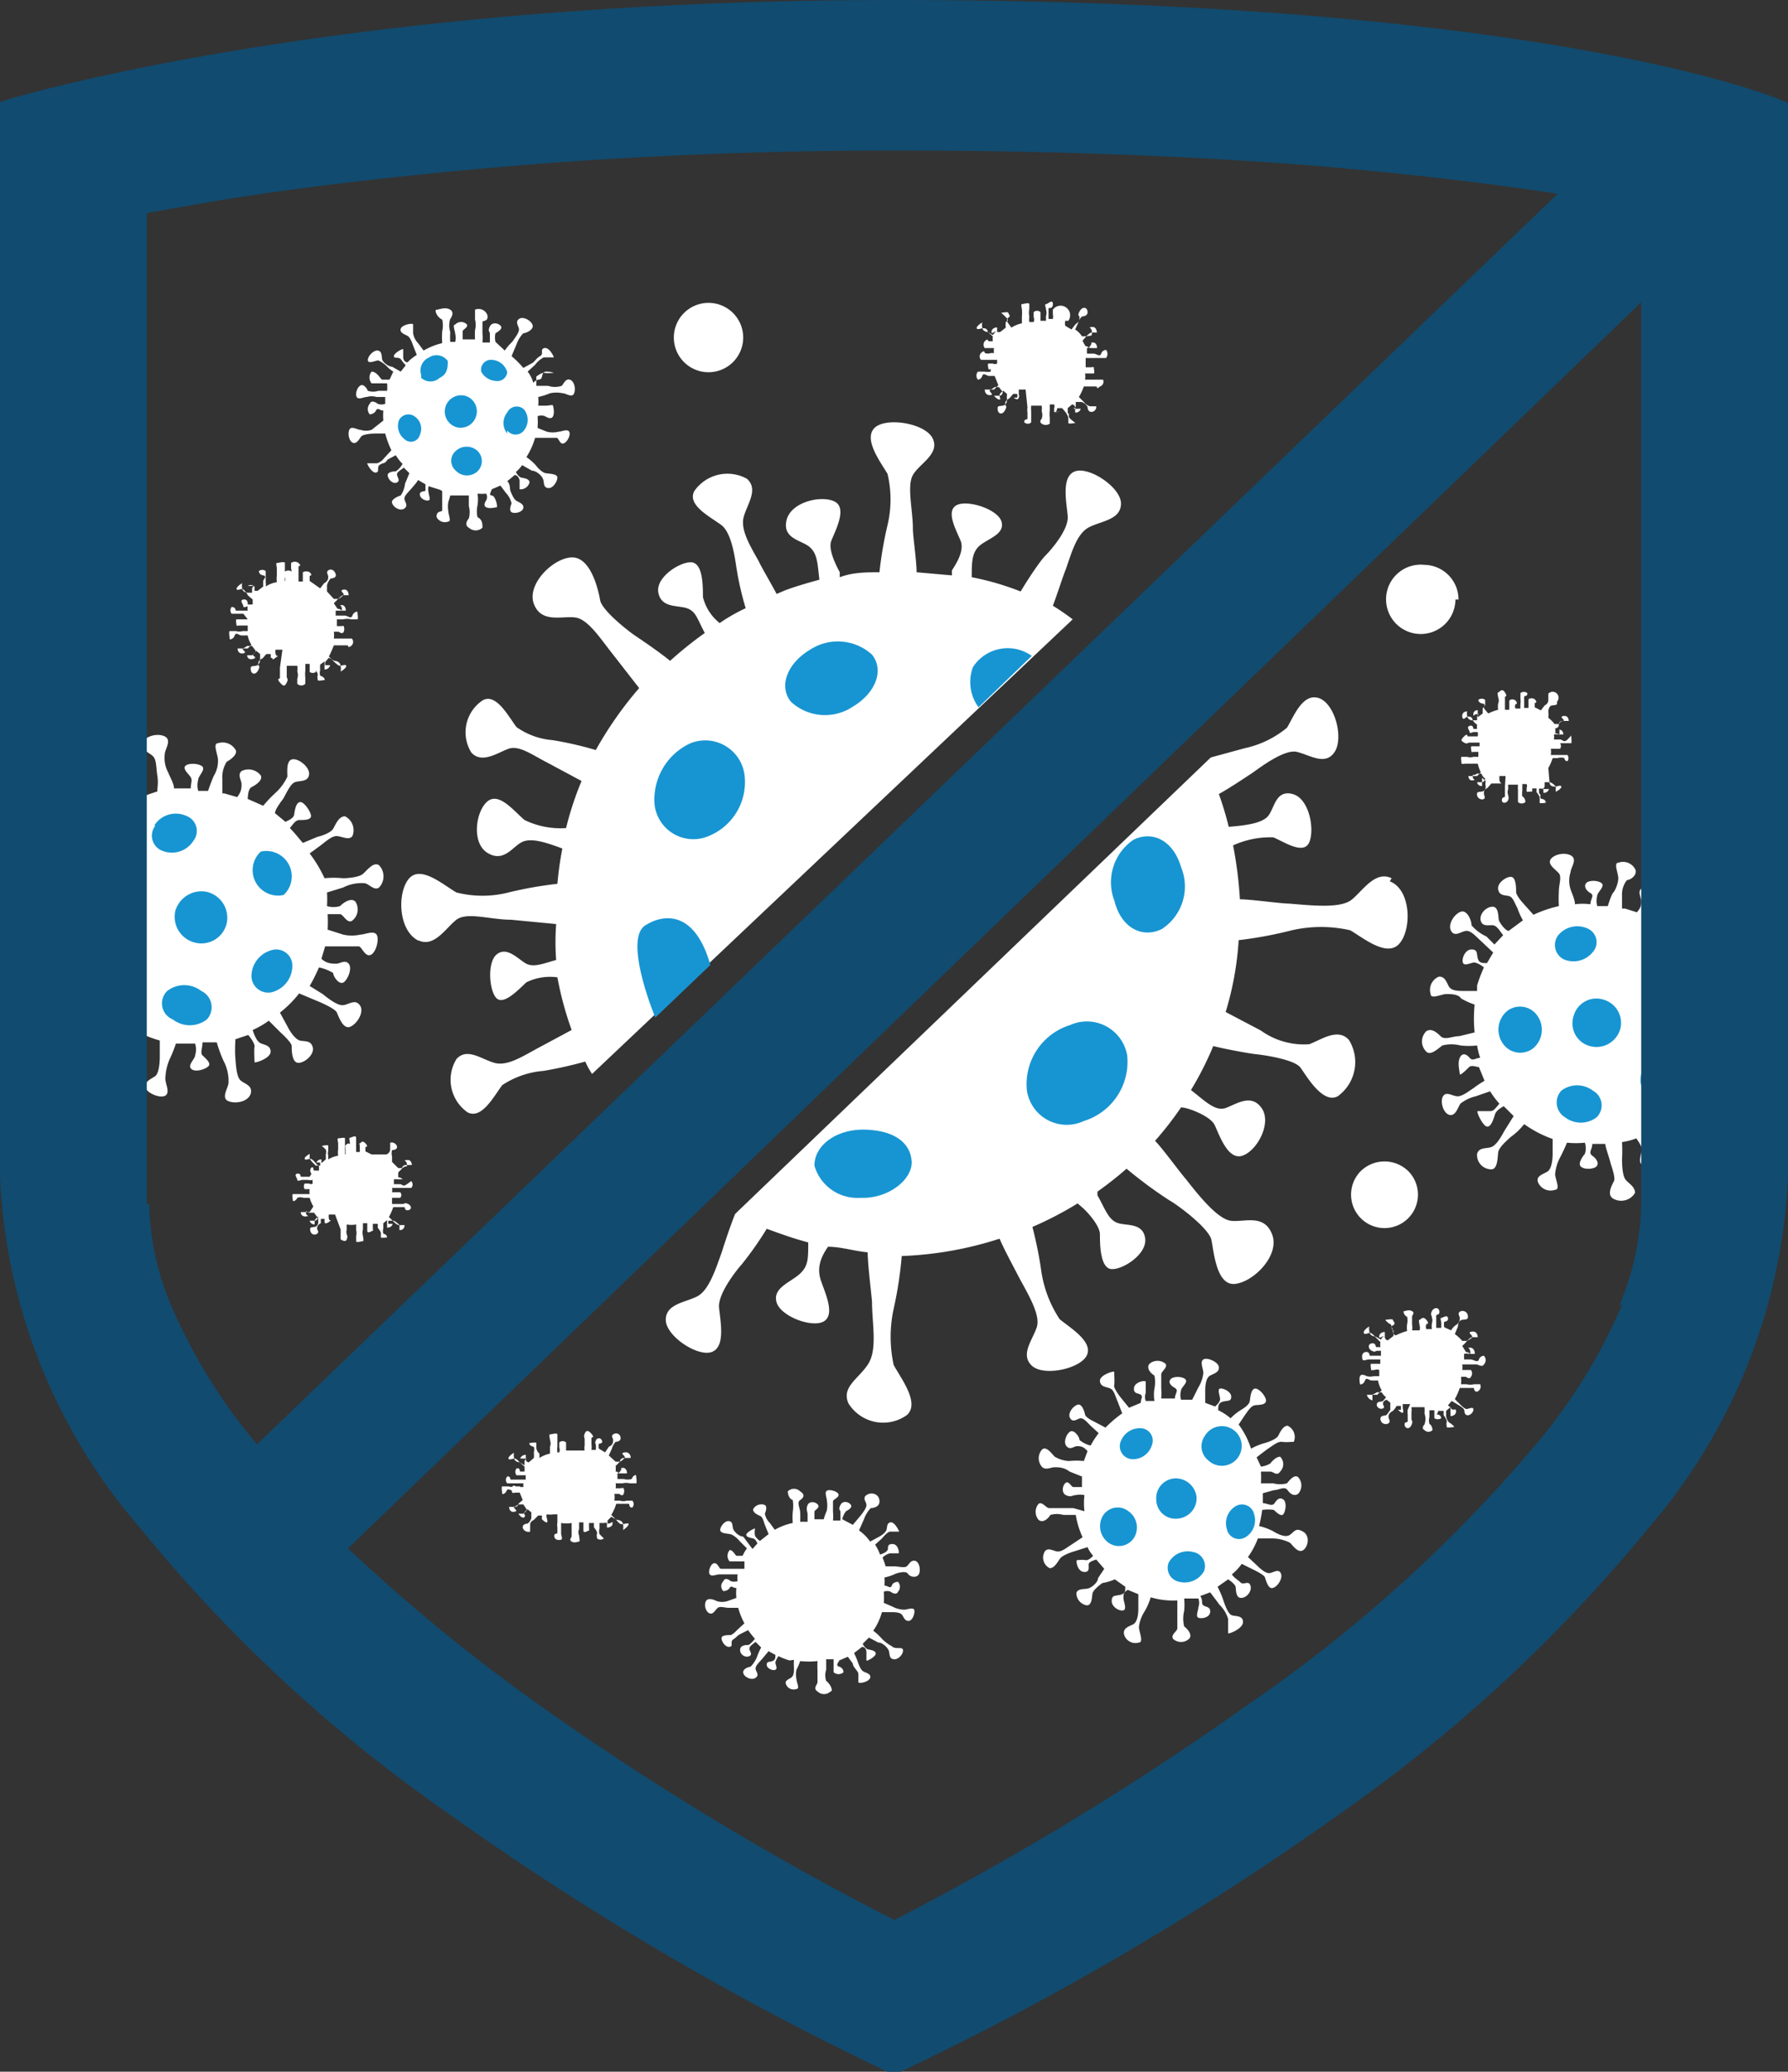
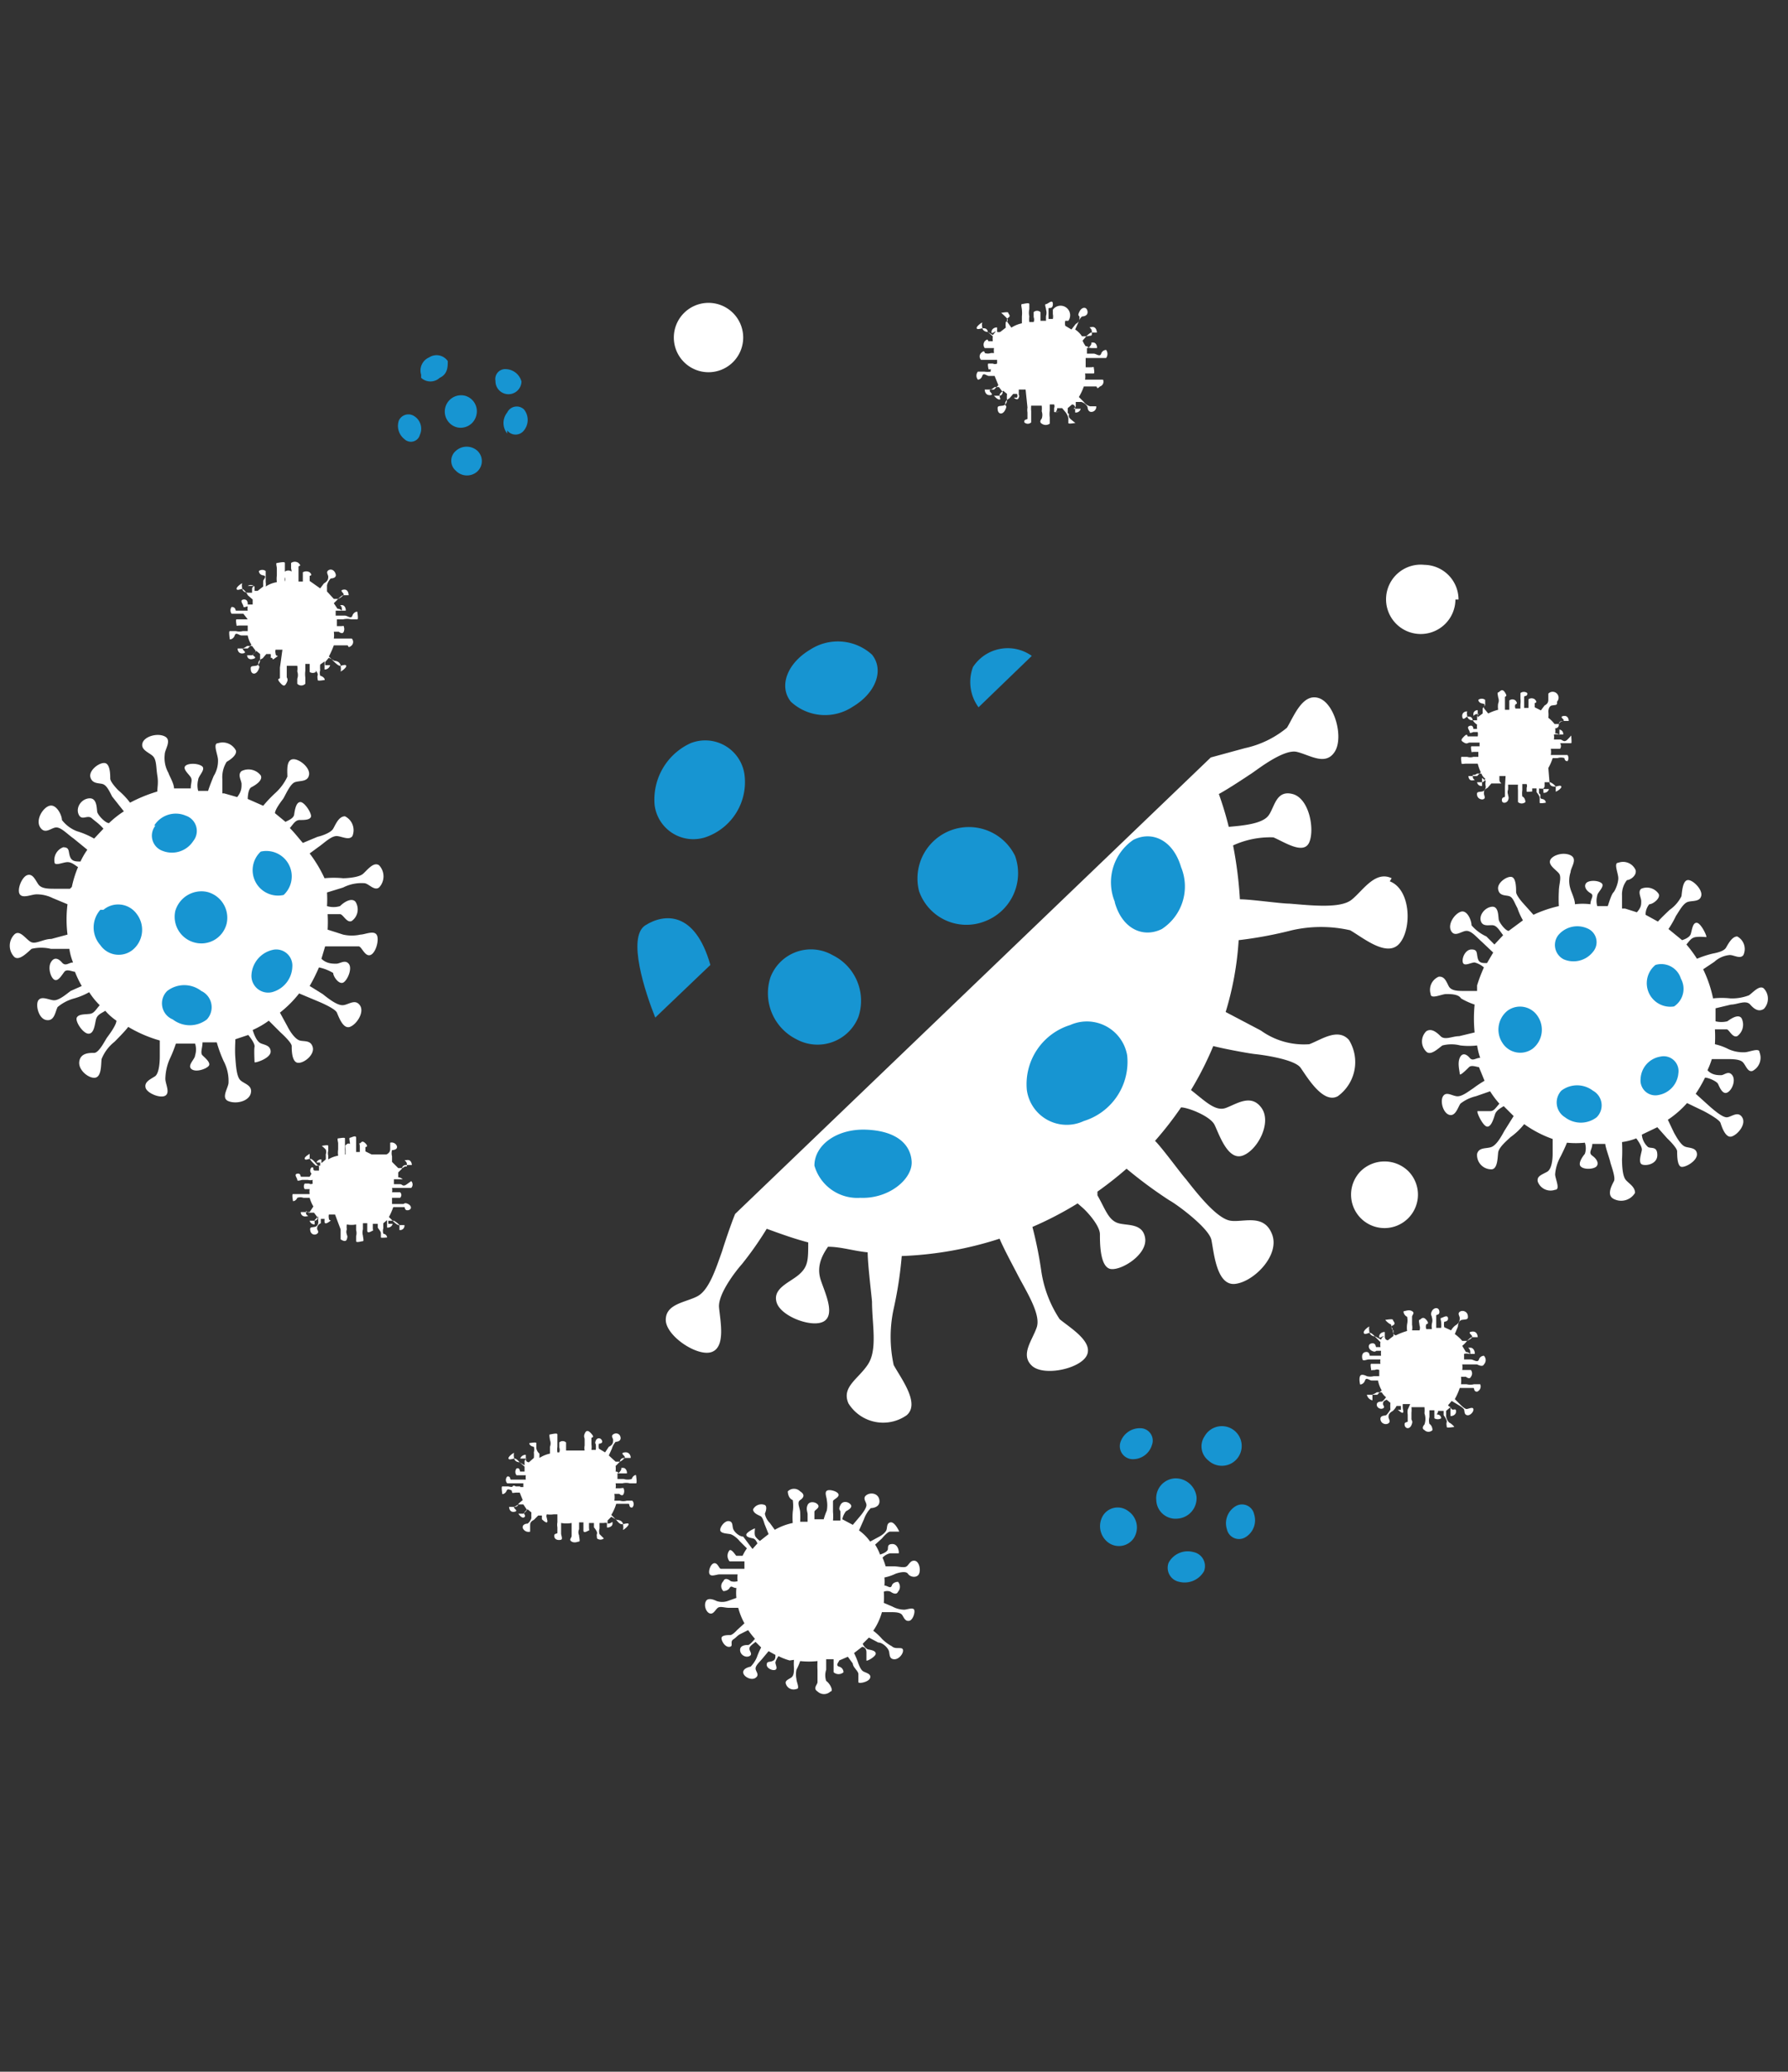
<svg xmlns="http://www.w3.org/2000/svg" viewBox="0 0 28.87 33.45">
  <rect x="0" y="0" width="28.87" height="33.45" fill="#333333" stroke="none" />
  <g id="Layer_2" data-name="Layer 2">
    <g id="Layer_1-2" data-name="Layer 1">
-       <path d="M6.75,15.18c.26.13.45-.2.62-.33s.55,0,.88,0l.73.07a3.9,3.9,0,0,0,0,.58c-.22.06-.37.13-.5.05s-.3-.27-.46-.14-.12.6,0,.71.36-.15.48-.26a.87.87,0,0,1,.5-.08,5.36,5.36,0,0,0,.23.85h0l-.54.29c-.26.14-.5.3-.71.24s-.44-.25-.61-.06a.64.64,0,0,0,.18.86c.23.12.43-.27.56-.44a1.42,1.42,0,0,1,.67-.23,6.58,6.58,0,0,0,.67-.15,1.28,1.28,0,0,0,.11.2L17.32,10A3.65,3.65,0,0,0,17,9.78c.07-.18.17-.5.21-.59.1-.29.18-.58.38-.68s.51-.12.51-.38-.51-.6-.74-.52-.14.5-.12.72-.27.55-.36.64-.3.41-.4.58a4.45,4.45,0,0,0-.79-.23v0c0-.24,0-.41.14-.52s.4-.18.34-.38-.56-.36-.73-.26,0,.4.07.57-.09.4-.14.48l0,.08-.57-.05c0-.19-.06-.58-.06-.7,0-.31-.1-.69,0-.87s.44-.34.32-.59-.76-.35-.94-.17.09.54.21.74a1.78,1.78,0,0,1,0,.83,6.27,6.27,0,0,0-.13.76c-.21,0-.43,0-.64.08a.59.59,0,0,1,0-.08c-.05-.09-.19-.36-.14-.5s.27-.53.06-.64-.71,0-.78.3.24.32.37.43.13.27.16.53v0c-.18.05-.36.1-.55.17l-.14.06c-.09-.17-.25-.44-.29-.53-.14-.25-.3-.51-.24-.72s.24-.44.05-.61a.65.65,0,0,0-.85.2c-.12.23.27.42.44.55s.22.56.24.68a4.88,4.88,0,0,0,.15.66,2.86,2.86,0,0,0-.42.24.77.77,0,0,1-.27-.42c0-.18,0-.54-.18-.56s-.59.24-.54.49.31.2.46.25.17.18.29.4a6.12,6.12,0,0,0-.56.45c-.17-.14-.48-.35-.57-.41s-.53-.4-.56-.57S9.54,9,9.24,9s-.74.43-.62.75.46.19.67.22.41.35.61.6l.42.54a6,6,0,0,0-.7,1,5.7,5.7,0,0,0-.7-.16,1.17,1.17,0,0,1-.58-.21c-.13-.17-.33-.56-.55-.43a.62.62,0,0,0-.18.84c.17.19.43,0,.6-.06s.37.09.62.22l.56.3a5.2,5.2,0,0,0-.25.76,1.32,1.32,0,0,1-.67-.13c-.16-.13-.41-.46-.6-.3s-.26.67,0,.83.4-.09.55-.17.39,0,.66.1a5.58,5.58,0,0,0-.08.57,6.35,6.35,0,0,0-.79.14,1.71,1.71,0,0,1-.84,0c-.21-.12-.58-.45-.77-.22s-.17.84.16,1" fill="#fff" />
      <path d="M22.47,14.18c-.27-.13-.47.21-.65.35s-.64.09-1,.06c-.14,0-.62-.07-.8-.07a6.47,6.47,0,0,0-.11-.87,1.44,1.44,0,0,1,.65-.13c.17.07.49.29.58.08s0-.71-.27-.78-.29.22-.39.35-.4.16-.64.18a5.34,5.34,0,0,0-.16-.53v0c.15-.08.45-.28.54-.34s.51-.39.72-.34.46.23.61,0,0-.79-.26-.87-.4.3-.51.48a1.59,1.59,0,0,1-.68.33l-.55.15-7.68,7.37,0,0c-.07.17-.18.5-.21.6-.1.28-.21.63-.4.73s-.51.12-.51.38.51.6.74.52.14-.5.12-.72.28-.6.37-.7a5.43,5.43,0,0,0,.4-.57c.22.08.44.16.67.22,0,.28,0,.39-.15.52s-.43.22-.36.45.59.42.77.3,0-.48-.06-.67,0-.36.12-.53c.21,0,.42.07.64.09,0,.19.06.67.07.8,0,.35.09.76-.06,1s-.44.37-.32.64a.66.66,0,0,0,.94.19c.22-.19-.09-.59-.21-.81a2.13,2.13,0,0,1,0-.91,6.36,6.36,0,0,0,.13-.85A5.81,5.81,0,0,0,16.14,20c.07.17.24.48.29.58.14.27.38.64.31.85s-.27.44-.08.62.79.05.89-.17-.27-.44-.44-.58a1.91,1.91,0,0,1-.3-.8,6.5,6.5,0,0,0-.14-.69,5.59,5.59,0,0,0,.73-.38l.08.07c.08.07.28.29.28.43s0,.54.18.56.59-.24.55-.5-.32-.19-.46-.25-.19-.23-.31-.44l0-.06a5.9,5.9,0,0,0,.47-.37,7.16,7.16,0,0,0,.69.51c.13.07.64.45.68.64s.08.74.38.71.73-.46.6-.8-.46-.19-.67-.22-.51-.4-.72-.67c-.09-.1-.38-.5-.5-.62h0a5.56,5.56,0,0,0,.42-.54l0,0c.11,0,.47.14.54.28s.21.58.45.5.48-.53.31-.77-.41-.06-.58,0-.34-.12-.56-.29a5.26,5.26,0,0,0,.36-.71c.2.05.58.12.68.13s.63.08.73.22.36.59.6.46a.68.68,0,0,0,.18-.91c-.18-.2-.45,0-.64.07a1.19,1.19,0,0,1-.78-.22l-.57-.3A5,5,0,0,0,20,15.18a6.6,6.6,0,0,0,.86-.16,2.12,2.12,0,0,1,.94,0c.21.12.6.45.8.21s.18-.87-.16-1" fill="#fff" />
      <path d="M16.58,17.6a1,1,0,0,1,.7-1.05.66.66,0,0,1,.92.49,1,1,0,0,1-.7,1.06.65.65,0,0,1-.92-.5" fill="#1795d2" />
      <path d="M13.15,18.82c0-.33.36-.6.84-.58s.71.23.73.51-.36.61-.83.59a.72.72,0,0,1-.74-.52" fill="#1795d2" />
      <path d="M12.44,15.78a.7.7,0,0,1,1-.36.82.82,0,0,1,.42,1,.71.71,0,0,1-1,.36.83.83,0,0,1-.42-1" fill="#1795d2" />
      <path d="M14.84,14.39a.83.83,0,0,1,1.55-.57.83.83,0,0,1-.5,1.06.81.81,0,0,1-1.05-.49" fill="#1795d2" />
      <path d="M12.77,11.33c-.2-.25-.06-.62.31-.84a.82.82,0,0,1,1,.08c.2.25.06.62-.31.84a.81.81,0,0,1-1-.08" fill="#1795d2" />
      <path d="M18,14.56a.83.83,0,0,1,.3-1c.3-.15.64,0,.77.44a.82.82,0,0,1-.31,1c-.3.15-.64,0-.76-.43" fill="#1795d2" />
      <path d="M15.71,10.77a.67.67,0,0,1,.95-.18l-.86.83a.69.69,0,0,1-.09-.65" fill="#1795d2" />
      <path d="M10.57,13a1,1,0,0,1,.58-1,.64.64,0,0,1,.87.5.94.94,0,0,1-.58,1,.63.63,0,0,1-.87-.5" fill="#1795d2" />
      <path d="M11.47,15.58c-.25-.88-.75-.83-1.05-.64s0,1.09.16,1.49" fill="#1795d2" />
-       <path d="M7.14,7.93s0,.12,0,.14,0,.14,0,.17-.1,0-.09.11a.15.15,0,0,0,.19.07c.05,0,0-.11,0-.16a.42.42,0,0,1,0-.16A1,1,0,0,0,7.27,8h.3s0,.14,0,.17a.38.38,0,0,1,0,.2s-.09.1,0,.15a.16.16,0,0,0,.22,0c0-.06,0-.13-.08-.17a.44.44,0,0,1,0-.19.6.6,0,0,0,0-.19.7.7,0,0,0,.14,0v0a.12.12,0,0,1,0,.11s-.06.08,0,.11.15,0,.17,0S8,8,7.94,8s0-.08,0-.1v0l.14-.06.09.12a.35.35,0,0,1,.09.17s-.05.11,0,.14.18,0,.19-.07-.08-.09-.12-.12-.08-.13-.09-.16,0-.11-.05-.15l.12-.1c.05,0,.08.06.08.1s0,.11,0,.13a.15.15,0,0,0,.16-.11c0-.06-.09-.07-.14-.08a.18.18,0,0,1-.08-.09.52.52,0,0,0,.1-.11l.16.09c.07,0,.16.08.18.14s0,.13.08.14S9,7.77,9,7.71s-.13-.06-.19-.07-.14-.1-.16-.13a1,1,0,0,0-.15-.13,1.23,1.23,0,0,0,.14-.31l.15,0c.07,0,.17,0,.2,0s.05.11.11.09.12-.14.09-.19-.12,0-.17,0a.38.38,0,0,1-.19,0l-.15-.06a1.23,1.23,0,0,0,0-.19h0a.17.17,0,0,1,.12,0s.1.07.13,0,0-.15,0-.17-.08,0-.11,0-.07,0-.13,0h0a.66.66,0,0,0,0-.14,1.06,1.06,0,0,0,.19-.06.5.5,0,0,1,.21,0c.05,0,.15.08.18,0s0-.2-.07-.22-.1.07-.13.1a.36.36,0,0,1-.22,0l-.19,0h0s0-.1,0-.15h0s.09-.07.13-.06.14,0,.15,0S8.89,6,8.82,6s-.06.08-.08.11-.06,0-.13.07A.51.51,0,0,0,8.52,6l.12-.11a.41.41,0,0,1,.14-.12c.05,0,.15,0,.16,0s-.07-.17-.15-.15,0,.09-.07.13-.08.09-.14.12l-.13.07a1.7,1.7,0,0,0-.19-.19l.08-.19a.49.49,0,0,1,.11-.18c.05,0,.17-.06.15-.13s-.15-.15-.22-.1,0,.12,0,.17-.06.13-.11.2a.87.87,0,0,0-.12.14L8,5.52A.31.31,0,0,1,8,5.38s.12-.06.09-.11-.14-.08-.18,0,0,.08,0,.12,0,.09,0,.14l-.12,0h0a.81.81,0,0,0,0-.15c0-.06,0-.15,0-.18s.1,0,.08-.11A.15.15,0,0,0,7.67,5s0,.11,0,.16a.34.34,0,0,1,0,.17,1.31,1.31,0,0,0,0,.15H7.47c0-.07,0-.1,0-.13s.09-.06.07-.11a.13.13,0,0,0-.19,0c-.05,0,0,.11,0,.15a.27.27,0,0,1,0,.13H7.27a1.42,1.42,0,0,1,0-.16.34.34,0,0,1,0-.21s.08-.1,0-.15-.18,0-.22,0,0,.12.09.16a.42.42,0,0,1,0,.19,1.28,1.28,0,0,0,0,.19,1.11,1.11,0,0,0-.3.12l-.09-.12a.3.3,0,0,1-.08-.16s0-.11,0-.14-.18,0-.2.07.08.09.12.12.07.12.08.15l.06.15a.79.79,0,0,0-.15.12h0s-.07,0-.07-.09,0-.1,0-.12-.15.06-.15.11.08,0,.12.06.06.07.07.09v0l-.08.1-.14-.08c-.06,0-.15-.07-.16-.12s0-.13-.07-.14-.17.1-.16.16.12,0,.17,0a.48.48,0,0,1,.16.12A.68.68,0,0,0,6.35,6l-.06.13h0s-.1,0-.12,0S6.09,6,6,6a.15.15,0,0,0,0,.19s.09,0,.13,0,.07,0,.12,0h0a.56.56,0,0,1,0,.12v0l-.14,0a.27.27,0,0,1-.17,0s-.05-.11-.11-.09-.1.14-.07.19.11,0,.16,0a.28.28,0,0,1,.16,0l.14,0v.11a.17.17,0,0,1-.12,0s-.1-.08-.13,0a.13.13,0,0,0,0,.17s.07,0,.1-.06.06,0,.12,0a.81.81,0,0,0,0,.16L6,6.94a.29.29,0,0,1-.18,0c-.05,0-.15-.07-.18,0s0,.19.06.21.1-.06.13-.1S6,7,6.06,7h.16a1.48,1.48,0,0,0,.1.27L6.2,7.4a.23.23,0,0,1-.11.08s-.15,0-.16,0,.07.16.14.15,0-.09.07-.13.06,0,.12-.08l.13-.07a.76.76,0,0,0,.11.14.32.32,0,0,1-.11.12s-.14,0-.13.07.09.14.15.11,0-.09,0-.13.06-.07.11-.11l.09.09-.07.17A.42.42,0,0,1,6.47,8s-.16.05-.14.12.13.14.2.09,0-.11,0-.16.07-.11.12-.17.08-.09.1-.13l.12.07s0,.08,0,.1-.1,0-.09.07.1.1.14.09,0-.09,0-.13a.19.19,0,0,1,0-.1l.19.06h0" fill="#fff" />
      <path d="M8.19,7a.27.27,0,0,1,0-.34.17.17,0,0,1,.27-.05.27.27,0,0,1,0,.34.17.17,0,0,1-.27,0" fill="#1795d2" />
      <path d="M7.36,7.6a.21.21,0,0,1,0-.32.26.26,0,0,1,.35,0,.23.23,0,0,1,0,.33.25.25,0,0,1-.34,0" fill="#1795d2" />
      <path d="M7.38,6.9a.26.26,0,1,1,.13-.51.26.26,0,0,1,.18.32.26.26,0,0,1-.31.19" fill="#1795d2" />
      <path d="M6.8,6.05a.23.23,0,0,1,.13-.28.22.22,0,0,1,.3.06c0,.09,0,.21-.13.27a.22.22,0,0,1-.3,0" fill="#1795d2" />
      <path d="M6.53,7.09a.27.27,0,0,1-.09-.3.17.17,0,0,1,.25-.07.24.24,0,0,1,.09.3.15.15,0,0,1-.25.07" fill="#1795d2" />
-       <path d="M8,6.15A.28.28,0,0,1,7.77,6a.16.16,0,0,1,.17-.19.27.27,0,0,1,.25.2A.16.16,0,0,1,8,6.15" fill="#1795d2" />
-       <path d="M17.33,24.35l-.18,0c-.08,0-.16,0-.21,0s-.11-.11-.17-.07a.2.2,0,0,0,0,.26c.06.05.14,0,.19-.08a.38.38,0,0,1,.21,0h.2a1.37,1.37,0,0,0,.11.36l-.18.12c-.08.05-.16.12-.23.11s-.15-.07-.2,0a.19.19,0,0,0,.08.27c.08,0,.13-.11.17-.16s.18-.1.22-.11l.22-.07a.55.55,0,0,0,.09.14l0,0s-.07.08-.12.07-.12,0-.14,0,0,.18.11.19.07-.09.08-.13.1-.06.12-.07l0,0,.13.15-.1.15c0,.07-.11.16-.17.17s-.16,0-.18.07a.2.2,0,0,0,.17.2c.08,0,.08-.13.09-.19s.13-.15.16-.17A.83.83,0,0,0,18,25.5l.17.12c0,.07,0,.11-.08.13s-.14,0-.14.1.13.17.19.15,0-.14,0-.2,0-.09.07-.13l.17.07c0,.06,0,.19,0,.23s0,.22-.09.26-.16.07-.14.16a.19.19,0,0,0,.24.13c.08,0,0-.18,0-.25a.58.58,0,0,1,.09-.25,1,1,0,0,0,.1-.23,1.24,1.24,0,0,0,.43.05c0,.06,0,.16,0,.19s0,.21,0,.26-.11.1-.07.17a.19.19,0,0,0,.26,0c.05-.05,0-.14-.08-.2a.53.53,0,0,1,0-.25,1,1,0,0,0,0-.2l.23,0,0,0a.21.21,0,0,1,0,.14c0,.05-.05.15,0,.17s.18,0,.19-.09-.07-.08-.11-.11,0-.08-.05-.15v0l.16-.06s.13.17.15.2a.53.53,0,0,1,.14.23c0,.07,0,.21,0,.23s.24-.07.24-.18-.12-.09-.18-.11-.11-.16-.14-.25-.07-.17-.09-.21h0l.17-.12h0s.11.07.12.12,0,.18.09.18.18-.11.15-.2-.11,0-.16-.05-.09-.06-.14-.13a.85.85,0,0,0,.16-.17l.18.09s.17.08.19.12.05.2.13.18.17-.16.13-.24-.13,0-.19,0-.14-.07-.2-.13l-.14-.13a1.24,1.24,0,0,0,.16-.3l.25,0a.64.64,0,0,1,.27.07c.05.05.13.17.21.12s.12-.23,0-.3-.14,0-.21.05-.18,0-.28-.06a.93.93,0,0,0-.22-.08,2.38,2.38,0,0,0,.05-.26.55.55,0,0,1,.19,0s.11.12.15.07.06-.2,0-.24-.1,0-.14.06-.12,0-.19,0v-.16h0l.18-.05c.08,0,.17-.07.22,0s.11.1.17.06a.2.2,0,0,0,0-.27c-.06-.05-.14.05-.18.1a.42.42,0,0,1-.22,0h-.2a1.62,1.62,0,0,0,0-.19c.07,0,.1,0,.15,0s.11.08.16,0a.17.17,0,0,0,0-.24c-.06,0-.12.06-.16.11a.37.37,0,0,1-.15.05l-.07-.15.17-.13c.08-.05.17-.13.24-.12s.14,0,.19,0a.2.2,0,0,0-.1-.26c-.07,0-.12.1-.15.16s-.18.11-.22.12a1,1,0,0,0-.22.09A1.35,1.35,0,0,0,20,23l.1-.15c.05-.07.1-.15.16-.16s.16,0,.18-.06-.1-.21-.17-.21-.08.13-.09.2-.12.13-.15.15a.83.83,0,0,0-.16.13.86.86,0,0,0-.2-.13h0c0-.07,0-.12.08-.14s.13,0,.13-.08-.13-.14-.18-.13,0,.12,0,.17-.06.1-.08.12v0l-.16-.06c0-.05,0-.17,0-.2s0-.2.08-.24.15-.06.14-.14-.19-.16-.25-.12,0,.15,0,.22a.57.57,0,0,1-.08.23l-.1.2-.18,0v0a.26.26,0,0,1,0-.15c0-.05.12-.13.07-.18s-.2-.05-.24,0,0,.1.07.14,0,.09,0,.17h-.22a1.08,1.08,0,0,0,0-.17c0-.09,0-.17,0-.22s.11-.11.07-.17a.2.2,0,0,0-.26,0c-.05.06,0,.14.08.19a.52.52,0,0,1,0,.21.62.62,0,0,0,0,.2l-.14,0a.18.18,0,0,1,0-.13c0-.05,0-.15,0-.18s-.18,0-.19.1.07.08.11.11,0,.06,0,.13l-.19.08-.13-.16s-.12-.15-.11-.2,0-.2,0-.22-.24.05-.23.15.11.09.17.12.08.13.12.22l.07.18a2,2,0,0,0-.27.23l-.19-.1s-.13-.06-.14-.11-.05-.18-.12-.16-.17.14-.12.22.12,0,.17,0,.1.06.16.12l.13.12a1.37,1.37,0,0,0-.13.2.44.44,0,0,1-.18-.09c0-.05-.08-.16-.14-.14s-.13.17-.07.24.12,0,.17,0,.1,0,.17.08l-.06.16a1.12,1.12,0,0,0-.24,0,.51.51,0,0,1-.23-.07c-.05-.05-.13-.17-.2-.12a.21.21,0,0,0,0,.29c.06.05.14,0,.2,0s.15,0,.24.07l.2.08,0,.17c-.07,0-.11,0-.14,0s-.07-.1-.12-.07-.08.16,0,.2.11,0,.16,0a.36.36,0,0,1,.14,0,1.13,1.13,0,0,0,0,.26Z" fill="#fff" />
+       <path d="M8,6.15a.16.16,0,0,1,.17-.19.27.27,0,0,1,.25.2A.16.16,0,0,1,8,6.15" fill="#1795d2" />
      <path d="M18.87,25.23a.35.35,0,0,1,.4-.17.23.23,0,0,1,.17.31.36.36,0,0,1-.4.17.23.23,0,0,1-.17-.31" fill="#1795d2" />
      <path d="M17.81,24.47a.28.28,0,0,1,.41-.07.32.32,0,0,1,.09.43.29.29,0,0,1-.41.08.33.33,0,0,1-.09-.44" fill="#1795d2" />
      <path d="M18.67,24.22a.32.32,0,0,1,.3-.35.34.34,0,0,1,.35.3.33.33,0,0,1-.31.35.31.31,0,0,1-.34-.3" fill="#1795d2" />
      <path d="M19.45,23.19a.32.32,0,1,1,.06.39.29.29,0,0,1-.06-.39" fill="#1795d2" />
      <path d="M18.09,23.29a.33.33,0,0,1,.33-.23.2.2,0,0,1,.18.27.32.32,0,0,1-.32.23.21.21,0,0,1-.19-.27" fill="#1795d2" />
      <path d="M19.81,24.69a.32.32,0,0,1,.14-.37.2.2,0,0,1,.3.13.32.32,0,0,1-.14.37.2.2,0,0,1-.3-.13" fill="#1795d2" />
      <path d="M23.85,16l-.21,0c-.1,0-.21,0-.25-.08s-.07-.16-.16-.15a.23.23,0,0,0-.13.28c0,.09.18,0,.25,0s.2,0,.24.07a1.16,1.16,0,0,0,.22.1,2.28,2.28,0,0,0,0,.45l-.25.06c-.11,0-.23.07-.3,0s-.15-.13-.23-.08a.23.23,0,0,0,0,.33c.07.07.19-.05.26-.1a.58.58,0,0,1,.29,0,1.15,1.15,0,0,0,.27,0,1.17,1.17,0,0,0,.05.2h0c-.07,0-.12.06-.17,0s-.12-.09-.16,0,0,.22,0,.26.11-.07.15-.11.13,0,.16,0h0l.09.22a1.86,1.86,0,0,0-.18.12c-.09.06-.19.14-.27.13s-.17-.08-.22,0,0,.27.1.3.14-.12.18-.18a.64.64,0,0,1,.25-.12l.23-.08a1.49,1.49,0,0,0,.15.2c-.07.08-.09.12-.15.12s-.17,0-.2,0,.08.24.15.25.11-.14.13-.2.09-.1.14-.13l.16.16-.15.24c-.06.11-.13.23-.21.26s-.2,0-.23.11a.23.23,0,0,0,.23.25c.1,0,.1-.18.11-.27s.16-.21.2-.25a1.07,1.07,0,0,0,.22-.21,1.83,1.83,0,0,0,.46.24c0,.06,0,.19,0,.23s0,.25-.09.3-.17.07-.15.16a.22.22,0,0,0,.28.13c.09,0,0-.18,0-.25a.7.7,0,0,1,.09-.29s.08-.16.1-.22a1.45,1.45,0,0,0,.29,0v0a.28.28,0,0,1,0,.18s-.12.14-.07.2.22.05.26,0,0-.12-.07-.17,0-.1,0-.19v0h.21c0,.05.07.24.08.29s.09.25.06.31-.13.23,0,.29a.26.26,0,0,0,.34-.1c0-.1-.1-.15-.15-.21s-.06-.22-.06-.33a2.62,2.62,0,0,0,0-.28h0a1,1,0,0,0,.23-.06v0s.1.13.09.19-.06.2,0,.23.25,0,.25-.15-.1-.1-.15-.13a.3.3,0,0,1-.1-.2l.25-.12.16.18s.16.15.16.21,0,.24.07.25.26-.1.25-.21-.14-.09-.2-.12-.12-.13-.17-.22l-.1-.21a1.58,1.58,0,0,0,.31-.27l.27.13s.25.13.27.19.08.25.18.22.24-.2.17-.31-.18,0-.25,0-.2-.11-.29-.19l-.21-.19a2.2,2.2,0,0,0,.15-.26c.06,0,.19.06.21.1s.07.18.15.14.14-.2.08-.28-.13,0-.18,0-.15,0-.22-.08a1.34,1.34,0,0,0,.07-.18v0l.23,0c.1,0,.22,0,.27.05s.08.17.16.14a.24.24,0,0,0,.11-.3c0-.08-.17,0-.24,0a.58.58,0,0,1-.26-.05.93.93,0,0,0-.22-.08,1.94,1.94,0,0,0,0-.24c.1,0,.15,0,.19,0s.09.14.17.11a.23.23,0,0,0,.07-.29c-.05-.07-.16,0-.23.05a.4.4,0,0,1-.19,0c0-.07,0-.14,0-.21l.25-.06c.1,0,.24-.08.31,0s.14.12.22.07a.24.24,0,0,0,0-.33c-.07-.06-.17.06-.24.11a.76.76,0,0,1-.3.05,1.31,1.31,0,0,0-.28,0,2,2,0,0,0-.16-.47l.18-.12a.42.42,0,0,1,.25-.11c.07,0,.17.07.22,0a.23.23,0,0,0-.1-.3c-.08,0-.14.11-.18.18s-.19.09-.23.1a1.68,1.68,0,0,0-.24.08,2,2,0,0,0-.17-.23h0c.05-.06.08-.11.15-.12s.15,0,.17,0-.08-.22-.15-.23-.08.12-.1.18-.11.09-.14.1l0,0L26.94,15a1.57,1.57,0,0,0,.12-.21c.06-.09.12-.21.2-.23s.19,0,.21-.1-.14-.26-.22-.25-.09.18-.1.26a.59.59,0,0,1-.19.22s-.15.14-.19.19l-.2-.11v0a.27.27,0,0,1,.06-.17c.06,0,.19-.1.15-.17a.23.23,0,0,0-.28-.08c-.06.05,0,.14,0,.2s0,.1-.07.18h0l-.19-.06-.05,0c0-.06,0-.17,0-.21a.37.37,0,0,1,.08-.25c.05,0,.16-.07.14-.16a.22.22,0,0,0-.28-.12c-.08,0,0,.17,0,.25s-.05.2-.08.23-.07.16-.09.22l-.17,0a.31.31,0,0,1,0-.17c0-.05.13-.15.07-.2s-.21-.05-.25,0,0,.12.07.16,0,.09,0,.18a1,1,0,0,0-.25,0c0-.08-.06-.2-.07-.24a.44.44,0,0,1,0-.28c0-.07.12-.21,0-.27s-.3,0-.33.08.09.15.14.21,0,.18,0,.29a2.18,2.18,0,0,0,0,.24,2,2,0,0,0-.41.14l-.17-.19s-.11-.12-.11-.18,0-.22-.07-.24-.24.09-.22.2.12.09.18.11.08.1.13.19a1.13,1.13,0,0,0,.09.2l-.23.17c-.05,0-.15-.13-.16-.18s0-.22-.11-.21-.21.13-.18.23.14.06.2.07.1.08.16.16l-.14.15L24,15.12a.69.69,0,0,1-.24-.18c0-.08-.07-.25-.17-.22s-.22.2-.16.31.17,0,.25,0,.16.1.25.18l.18.17-.1.17c-.08,0-.13,0-.15-.08s0-.14-.1-.14-.16.14-.14.21.13,0,.19,0a.37.37,0,0,1,.15.08,2.49,2.49,0,0,0-.11.29Z" fill="#fff" />
      <path d="M25.21,17.61a.42.42,0,0,1,.51,0,.27.27,0,0,1,.06.43.42.42,0,0,1-.51,0,.28.28,0,0,1-.06-.43" fill="#1795d2" />
      <path d="M24.34,16.32a.34.34,0,0,1,.49.09.39.39,0,0,1-.08.52.34.34,0,0,1-.49-.09.39.39,0,0,1,.08-.52" fill="#1795d2" />
-       <path d="M25.41,16.4a.38.38,0,0,1,.48-.26.39.39,0,0,1,.27.48.4.4,0,0,1-.49.27.38.38,0,0,1-.26-.49" fill="#1795d2" />
      <path d="M26.73,15.58a.33.33,0,0,1,.41.22.34.34,0,0,1-.11.45.38.38,0,0,1-.3-.67" fill="#1795d2" />
      <path d="M25.16,15.1a.4.4,0,0,1,.47-.11.24.24,0,0,1,.09.38.4.4,0,0,1-.47.12.26.26,0,0,1-.09-.39" fill="#1795d2" />
      <path d="M26.49,17.42a.38.38,0,0,1,.32-.36.24.24,0,0,1,.29.27.39.39,0,0,1-.32.35.24.24,0,0,1-.29-.26" fill="#1795d2" />
      <path d="M1.13,14.35l-.24,0c-.11,0-.22,0-.27-.07s-.09-.18-.18-.15-.17.24-.12.31.19,0,.27,0a.58.58,0,0,1,.26.06l.24.1a2,2,0,0,0,0,.49l-.26.07c-.13,0-.25.09-.33.05S.32,15,.23,15.09a.26.26,0,0,0,0,.36c.08.07.21-.07.28-.13a.67.67,0,0,1,.31,0h.3a.9.9,0,0,0,.06.22h0c-.07,0-.12.07-.18,0s-.13-.09-.18,0,0,.25.06.28.12-.08.16-.13.13,0,.17,0h0a1.63,1.63,0,0,0,.11.23L1.14,16c-.09.07-.2.16-.28.15s-.19-.07-.24,0,0,.3.13.32.14-.13.18-.21a.7.7,0,0,1,.27-.14,1.12,1.12,0,0,0,.24-.1,1.2,1.2,0,0,0,.17.21c-.07.08-.09.13-.16.14s-.18,0-.21.06.1.26.19.26.1-.15.12-.23.09-.1.15-.14a.93.93,0,0,0,.18.16c0,.07-.12.23-.15.27S1.6,17,1.52,17s-.22,0-.24.14.16.28.26.26.09-.21.1-.3a.67.67,0,0,1,.21-.28s.18-.18.22-.24a2.12,2.12,0,0,0,.51.22c0,.07,0,.21,0,.25s0,.28-.08.33-.17.09-.15.18.24.18.32.13,0-.19,0-.27a.83.83,0,0,1,.07-.32,2.16,2.16,0,0,0,.1-.25l.31,0v0a.31.31,0,0,1,0,.19c0,.06-.13.16-.06.22s.24,0,.28-.05-.06-.13-.1-.17,0-.12,0-.21v0l.23,0a2.09,2.09,0,0,0,.11.3.69.69,0,0,1,.08.35c0,.08-.13.25,0,.3s.33,0,.36-.13-.11-.15-.17-.21-.07-.23-.08-.36,0-.24,0-.3h0l.24-.08H4s.12.14.11.2,0,.23,0,.25.26-.06.26-.17-.12-.11-.17-.14-.09-.11-.12-.21a1.35,1.35,0,0,0,.26-.15l.19.19s.18.16.18.22,0,.26.1.27.27-.13.24-.25-.14-.09-.21-.11-.15-.13-.2-.23l-.12-.22a1.82,1.82,0,0,0,.31-.31l.31.13s.27.11.3.18.1.27.21.23.24-.24.16-.35-.19,0-.28,0-.22-.1-.32-.18L5,15.92a2.8,2.8,0,0,0,.15-.3.73.73,0,0,1,.23.09c0,.06.1.2.17.15s.14-.23.08-.3-.14,0-.2,0-.16,0-.24-.08l.06-.2h.25c.11,0,.24,0,.29,0s.1.17.19.14.15-.26.1-.33-.19,0-.26,0a.64.64,0,0,1-.28,0l-.25-.08a2.11,2.11,0,0,0,0-.25c.1,0,.15,0,.2,0s.11.15.19.11a.23.23,0,0,0,.06-.31c-.06-.07-.18,0-.25.07a.36.36,0,0,1-.21,0,1.8,1.8,0,0,0,0-.22l.26-.08a.65.65,0,0,1,.34-.07c.07,0,.16.13.24.07a.26.26,0,0,0,0-.36c-.09-.06-.19.08-.26.14s-.27.07-.32.07a1.53,1.53,0,0,0-.3,0A2.13,2.13,0,0,0,5,13.78l.19-.14c.09-.07.18-.15.26-.14s.19.07.24,0a.25.25,0,0,0-.12-.32c-.1,0-.15.13-.19.2s-.2.12-.25.13l-.24.1c-.07-.08-.13-.16-.21-.24h0c.06-.07.09-.13.16-.13s.16,0,.18-.05-.1-.24-.17-.24-.09.13-.1.2-.11.1-.14.12l0,0-.17-.14c0-.06.1-.19.13-.23s.11-.24.19-.27.21,0,.23-.12-.17-.27-.27-.25-.08.19-.08.28a.83.83,0,0,1-.19.26,2.08,2.08,0,0,0-.2.21L4,12.9v0s0-.16.06-.19.19-.11.15-.19a.25.25,0,0,0-.31-.07c-.07.06,0,.15,0,.21s0,.12-.07.21h0l-.21-.06H3.59c0-.07,0-.19,0-.23a.47.47,0,0,1,.07-.28s.17-.09.15-.18A.24.24,0,0,0,3.52,12c-.09,0,0,.19,0,.27a.46.46,0,0,1-.07.26s-.07.17-.09.24H3.2a.36.36,0,0,1,0-.18c0-.06.13-.17.06-.22s-.23-.05-.27,0,.06.13.09.18,0,.09,0,.18l-.27,0c0-.08-.08-.21-.09-.25a.49.49,0,0,1-.06-.3c0-.08.12-.23,0-.29s-.33,0-.36.11.11.15.17.21.05.19.07.31,0,.19,0,.26a2.39,2.39,0,0,0-.44.18,1.21,1.21,0,0,0-.19-.2s-.13-.13-.13-.19,0-.24-.09-.25-.26.12-.23.23.14.09.2.11.1.1.15.2L2,13.1a1.55,1.55,0,0,0-.24.19c-.06,0-.18-.13-.19-.18s0-.23-.13-.22-.22.15-.17.26.14,0,.21.06.12.09.19.17l-.15.16a1.31,1.31,0,0,0-.28-.12A.56.56,0,0,1,1,13.24c0-.08-.09-.26-.2-.23s-.23.23-.15.35.18,0,.26,0,.18.11.28.18l.22.18a1.18,1.18,0,0,0-.11.19c-.08,0-.14,0-.17-.08s0-.15-.11-.15a.22.22,0,0,0-.14.24c0,.07.14,0,.21,0s.12.05.17.08a1.7,1.7,0,0,0-.1.32Z" fill="#fff" />
      <path d="M2.7,16A.45.45,0,0,1,3.25,16a.29.29,0,0,1,.09.46.45.45,0,0,1-.55,0A.28.28,0,0,1,2.7,16" fill="#1795d2" />
      <path d="M1.67,14.69a.37.37,0,0,1,.54.07.42.42,0,0,1-.06.57.36.36,0,0,1-.53-.07.43.43,0,0,1,0-.57" fill="#1795d2" />
      <path d="M2.83,14.71a.44.44,0,0,1,.51-.31.43.43,0,0,1,.32.51.42.42,0,0,1-.51.31.43.43,0,0,1-.32-.51" fill="#1795d2" />
      <path d="M4.21,13.75a.41.41,0,0,1,.37.7.41.41,0,0,1-.37-.7" fill="#1795d2" />
      <path d="M2.49,13.33A.41.41,0,0,1,3,13.17a.26.26,0,0,1,.12.41.41.41,0,0,1-.49.16.26.26,0,0,1-.12-.41" fill="#1795d2" />
      <path d="M4.06,15.75a.44.44,0,0,1,.33-.41.26.26,0,0,1,.33.27.44.44,0,0,1-.33.41.27.27,0,0,1-.33-.27" fill="#1795d2" />
      <path d="M12.82,26.8a.66.66,0,0,0,0,.13c0,.06,0,.13-.05.16s-.1.05-.08.1a.13.13,0,0,0,.17.08c.06,0,0-.11,0-.16a.37.37,0,0,1,0-.15,1,1,0,0,0,.06-.14,1.34,1.34,0,0,0,.28,0,1.31,1.31,0,0,0,0,.15c0,.07,0,.15,0,.19s-.08.1,0,.15a.15.15,0,0,0,.21,0c.05,0,0-.12-.07-.17a.28.28,0,0,1,0-.18v-.17l.12,0h0s0,.07,0,.11,0,.07,0,.1a.12.12,0,0,0,.16,0s0-.07-.07-.09,0-.08,0-.1v0l.14-.06.08.11c0,.06.09.12.09.17s0,.1,0,.13.17,0,.19-.07-.08-.08-.12-.11-.07-.12-.08-.15a1.47,1.47,0,0,0-.06-.14l.13-.1s.07,0,.07.09,0,.11,0,.13.15-.06.15-.11-.08-.06-.13-.07a.18.18,0,0,1-.08-.09l.1-.1.15.08c.07,0,.15.08.17.13s0,.13.08.14.16-.09.15-.15-.12,0-.18-.06a.67.67,0,0,1-.16-.12.89.89,0,0,0-.14-.13,1,1,0,0,0,.14-.3l.14,0c.07,0,.16,0,.19.05s.05.1.11.09.1-.14.08-.18-.12,0-.16,0a.41.41,0,0,1-.19-.05l-.14-.06a1.1,1.1,0,0,0,0-.18h0a.14.14,0,0,1,.11,0s.09.07.12,0a.12.12,0,0,0,0-.16s-.08,0-.1.06-.07,0-.12,0h0a.62.62,0,0,0,0-.13.76.76,0,0,0,.18-.06s.16-.06.2,0,.15.07.18,0,0-.2-.07-.21-.09.06-.13.09-.13,0-.21,0H14.3a1.21,1.21,0,0,0-.05-.14h0a.24.24,0,0,1,.12-.07s.13,0,.14,0,0-.15-.1-.15-.06.07-.08.1-.06.05-.12.07a.8.8,0,0,0-.08-.16l.11-.1s.09-.11.13-.11.15,0,.15,0-.07-.16-.14-.15-.05.09-.07.13-.07.08-.13.11l-.13.07a.77.77,0,0,0-.18-.18l.08-.18a.49.49,0,0,1,.11-.18s.15,0,.14-.12-.14-.14-.21-.09,0,.11,0,.16-.06.13-.11.19l-.11.13-.17-.09a.32.32,0,0,1,.06-.13s.11-.05.08-.1-.13-.08-.17,0,0,.08,0,.11,0,.09,0,.14l-.12,0h0a.76.76,0,0,0,0-.14c0-.06,0-.14,0-.17s.1-.06.09-.11-.15-.09-.19-.06,0,.11,0,.15a.47.47,0,0,1,0,.17,1.09,1.09,0,0,0-.05.14h-.15c0-.06,0-.09,0-.12s.09-.06.06-.11-.14-.07-.17,0,0,.11,0,.15,0,.07,0,.12h-.12a1.31,1.31,0,0,0,0-.15c0-.07-.06-.16,0-.2s.08-.09,0-.14a.14.14,0,0,0-.2,0s0,.11.08.14a.63.63,0,0,1,0,.19,1.15,1.15,0,0,0,0,.18,1,1,0,0,0-.29.11l-.08-.11a.28.28,0,0,1-.08-.15s.05-.11,0-.14a.15.15,0,0,0-.19.07c0,.06.08.09.12.11s.06.12.07.14l.06.15-.14.11h0s-.07-.05-.08-.09,0-.1,0-.11-.14.06-.14.1.07.05.11.06.06.06.07.08v0l-.08.09L12,24.81c-.06,0-.14-.07-.16-.12s0-.12-.07-.13-.15.1-.14.15.11.05.16.06.13.08.15.11l.12.12a.75.75,0,0,0-.07.12h0s-.09,0-.1,0-.07-.11-.11-.09a.14.14,0,0,0,0,.18s.09,0,.13,0,.06,0,.11,0h0l0,.12v0H11.8c-.07,0-.13,0-.16,0s-.05-.1-.11-.09-.1.14-.07.18.11,0,.16,0,.12,0,.15,0l.14,0a.41.41,0,0,0,0,.11.2.2,0,0,1-.11,0s-.09-.08-.12,0a.11.11,0,0,0,0,.16s.07,0,.1-.05.05,0,.11,0a.81.81,0,0,0,0,.16l-.14.05a.28.28,0,0,1-.18,0s-.13-.07-.17,0,0,.18.06.2.09-.06.13-.09.11,0,.18,0h.15a1.09,1.09,0,0,0,.1.25l-.12.11s-.07.08-.11.08-.14,0-.14.05.06.15.13.14,0-.08.06-.12.06-.06.12-.09l.12-.06a1.34,1.34,0,0,0,.11.14s-.08.1-.11.1-.13,0-.13.08.09.13.15.1,0-.08,0-.12.05-.07.1-.11l.09.09a1.11,1.11,0,0,0-.07.16.49.49,0,0,1-.1.15S12,26.93,12,27s.13.14.2.09,0-.1,0-.15.06-.1.11-.16l.1-.12.11.06c0,.05,0,.08-.05.1s-.09,0-.09.06.1.1.14.08,0-.08,0-.12a.31.31,0,0,1,.05-.1,1,1,0,0,0,.18.07Z" fill="#fff" />
      <path d="M9,24.58a.22.22,0,0,0,0,.08s0,.07,0,.09-.06,0-.05.06.08.06.11.05,0-.07,0-.1,0-.07,0-.09l0-.08a.48.48,0,0,0,.17,0s0,.08,0,.1,0,.08,0,.11-.05.06,0,.09.1,0,.12,0,0-.07,0-.1a.12.12,0,0,1,0-.1v-.11l.07,0h0s0,.05,0,.07,0,0,0,.06.08,0,.09,0,0,0,0-.06,0,0,0-.06h0l.08,0,0,.07s.06.07.05.1,0,.06,0,.08a.09.09,0,0,0,.11,0s0,0-.07-.07a.16.16,0,0,1,0-.09l0-.09.07,0a.12.12,0,0,1,.05,0s0,.06,0,.07.09,0,.09-.06,0,0-.08,0l0-.05.06-.06.09.05s.09,0,.1.07,0,.08,0,.09.09-.06.09-.09-.07,0-.11,0-.08-.06-.09-.07l-.08-.08a.75.75,0,0,0,.08-.18h.08s.1,0,.12,0,0,.07.06.06a.08.08,0,0,0,0-.11s-.06,0-.09,0a.2.2,0,0,1-.11,0l-.09,0a.36.36,0,0,0,0-.11h.08s.05.05.07,0,0-.08,0-.09-.05,0-.06,0,0,0-.07,0h0a.22.22,0,0,0,0-.08l.11,0a.25.25,0,0,1,.12,0s.08,0,.1,0,0-.12,0-.13-.05,0-.07.06a.23.23,0,0,1-.13,0h-.1l0-.09h0s0,0,.06,0,.08,0,.09,0,0-.09-.06-.09,0,0-.05.06,0,0-.07,0a.41.41,0,0,0,0-.09l.07-.07s0-.06.07-.06.09,0,.1,0,0-.1-.09-.09,0,.05,0,.08a.19.19,0,0,1-.08.07l-.07,0-.11-.1.05-.11a.3.3,0,0,1,.06-.11s.09,0,.08-.07-.08-.08-.12-.05,0,.06,0,.09,0,.08-.07.11l-.06.09-.1-.06a.19.19,0,0,1,0-.08s.07,0,.05-.05-.08-.05-.1,0,0,.05,0,.06a.47.47,0,0,1,0,.09l-.07,0h0a.31.31,0,0,0,0-.09s0-.08,0-.1.06,0,0-.07-.09-.05-.11,0,0,.06,0,.09,0,.08,0,.1a.19.19,0,0,0,0,.08H9.14s0-.05,0-.06,0,0,0-.07a.08.08,0,0,0-.11,0s0,.06,0,.08a.11.11,0,0,1,0,.08H9a.32.32,0,0,1,0-.09s0-.09,0-.12,0-.05,0-.08-.1,0-.12,0,0,.07,0,.09a.15.15,0,0,1,0,.11s0,.09,0,.11a.51.51,0,0,0-.17.07l0-.07a.14.14,0,0,1-.05-.09s0-.06,0-.08-.1,0-.11,0,0,.05.07.06a.18.18,0,0,1,0,.09.46.46,0,0,1,0,.09l-.08.07h0s-.05,0-.05-.05,0-.06,0-.07a.09.09,0,0,0-.09.06s0,0,.07,0,0,0,0,.05h0l0,.06-.08-.05s-.08,0-.09-.07,0-.07,0-.08-.1.06-.09.09.07,0,.1,0,.07.05.08.06l.08.07,0,.08h0s-.06,0-.07,0,0-.07-.06-.05a.09.09,0,0,0,0,.11s0,0,.08,0,0,0,.07,0h0a.25.25,0,0,0,0,.07v0H8.35s-.08,0-.1,0,0-.06-.06-.05a.08.08,0,0,0,0,.11s.06,0,.09,0,.07,0,.09,0l.08,0v.06H8.34s-.05-.05-.07,0,0,.08,0,.09.05,0,.06,0,0,0,.07,0V24l-.08,0a.2.2,0,0,1-.11,0s-.08,0-.1,0,0,.11,0,.12.05,0,.07-.05.07,0,.11,0h.09l.06.15-.07.06s0,.05-.06.05-.09,0-.09,0,0,.09.08.08,0-.05,0-.07,0,0,.07-.05l.08,0,.06.09a.34.34,0,0,1-.06.06s-.08,0-.08,0,.05.08.09.06,0-.05,0-.07a.17.17,0,0,1,.06-.06l.06.05a.9.9,0,0,0,0,.09.18.18,0,0,1-.06.09s-.09,0-.08.07a.1.1,0,0,0,.12.06s0-.07,0-.1,0-.06.06-.09l.07-.07.06,0s0,.05,0,.06,0,0,0,0,.06.06.08.05,0-.05,0-.07a.07.07,0,0,1,0-.06.35.35,0,0,0,.11,0H9" fill="#fff" />
      <path d="M22.73,22.76a.25.25,0,0,0,0,.08s0,.09,0,.11-.06,0-.05.06.08.07.11,0,0-.07,0-.1,0-.08,0-.1a.46.46,0,0,0,0-.09H23a.54.54,0,0,1,0,.1A.27.27,0,0,1,23,23s-.06.06,0,.09a.09.09,0,0,0,.13,0s0-.07-.05-.1a.21.21,0,0,1,0-.11v-.11l.08,0h0s0,0,0,.06,0,.05,0,.07a.11.11,0,0,0,.11,0s0-.05-.05-.06,0,0,0-.06v0l.09,0,0,.07s.06.08.05.11,0,.06,0,.08.11,0,.12,0-.05-.06-.08-.07a.19.19,0,0,1-.05-.1l0-.09.07-.06s0,0,0,.06,0,.07,0,.08.09,0,.09-.07-.05,0-.08-.05,0,0-.05-.05l.06-.07.1.06s.09.05.1.08,0,.08.05.09.11-.06.1-.1-.08,0-.11,0-.09-.06-.1-.07l-.09-.09a1,1,0,0,0,.08-.18h.09c.05,0,.11,0,.13,0s0,.06.06.06a.09.09,0,0,0,.05-.12s-.07,0-.1,0a.25.25,0,0,1-.12,0l-.09,0a.5.5,0,0,0,0-.12h.08s.06.05.08,0a.09.09,0,0,0,0-.11s-.05,0-.07,0,0,0-.07,0h0a.28.28,0,0,0,0-.09l.12,0,.12,0s.09.05.11,0a.1.1,0,0,0,0-.14s-.06,0-.08.06-.09,0-.13,0h-.11l0-.09h0a.15.15,0,0,1,.08,0s.08,0,.09,0,0-.1-.07-.1,0,0,0,.07,0,0-.07,0l-.06-.1a.45.45,0,0,0,.07-.07s.06-.07.09-.07.09,0,.09,0,0-.1-.09-.09,0,.05,0,.08-.05.05-.08.07l-.08,0a.63.63,0,0,0-.12-.11l.05-.12s0-.1.07-.11.1,0,.09-.07-.09-.09-.13-.06,0,.07,0,.1,0,.08-.07.12a.27.27,0,0,0-.07.08l-.11-.05a.19.19,0,0,1,0-.09s.07,0,.06-.06-.09,0-.11,0,0,.05,0,.07a.47.47,0,0,1,0,.09l-.08,0h0v-.09s0-.09,0-.11.06,0,.05-.07-.09-.06-.12,0,0,.07,0,.1a.16.16,0,0,1,0,.1.32.32,0,0,0,0,.09h-.09a.11.11,0,0,1,0-.08s.06,0,0-.07-.09,0-.11,0,0,.06,0,.09a.11.11,0,0,1,0,.08H22.8a.24.24,0,0,0,0-.09s0-.1,0-.13.05-.06,0-.09-.11,0-.13,0,0,.07.05.09a.27.27,0,0,1,0,.12.41.41,0,0,0,0,.11,1,1,0,0,0-.18.07s-.05,0-.05-.07-.06-.06,0-.09,0-.07,0-.09-.11,0-.12,0,.05.06.08.07,0,.08.05.1a.92.92,0,0,0,0,.09l-.09.07h0s-.05,0-.05-.06,0-.06,0-.07-.08,0-.09.06.05,0,.08,0,0,0,0,0v0a.1.1,0,0,0-.05.06l-.09-.05s-.09,0-.1-.08,0-.07,0-.08-.1.06-.09.1.07,0,.1,0,.08.06.09.07l.08.08a.2.2,0,0,0,0,.08h0s-.06,0-.07,0,0-.07-.07-.06-.06.09,0,.12.06,0,.08,0,0,0,.07,0h0a.31.31,0,0,0,0,.08v0h-.08s-.09,0-.1,0,0-.07-.07-.06-.06.09-.05.12.07,0,.1,0,.08,0,.1,0l.09,0a.15.15,0,0,0,0,.07h-.07s-.06,0-.08,0,0,.09,0,.1,0,0,.06,0a.08.08,0,0,1,.07,0s0,.06,0,.1l-.09,0a.22.22,0,0,1-.11,0s-.09-.05-.11,0,0,.12,0,.13.06,0,.08-.06.07,0,.11,0h.1a.52.52,0,0,0,.06.16.46.46,0,0,0-.07.07s-.05,0-.07,0-.09,0-.1,0a.12.12,0,0,0,.09.09s0-.05,0-.08,0,0,.07-.05l.08,0a.27.27,0,0,0,.07.08s-.05.07-.07.07-.08,0-.08.05.06.08.1.06,0-.05,0-.07,0-.05.06-.07l.06.05a.76.76,0,0,0,0,.11s-.05.08-.07.09-.1,0-.09.07.09.09.13.06,0-.07,0-.1,0-.06.07-.1a.28.28,0,0,0,.06-.08l.07,0s0,.05,0,.06-.05,0-.05,0,.06.06.08.05,0-.05,0-.08a.33.33,0,0,1,0-.06l.12,0Z" fill="#fff" />
      <path d="M5.5,19.85v.07s0,.07,0,.09,0,0,0,0,.08.06.1,0,0-.06,0-.08a.11.11,0,0,1,0-.08.26.26,0,0,1,0-.08.38.38,0,0,0,.15,0l0,.09a.19.19,0,0,1,0,.1s0,.05,0,.08.09,0,.11,0,0-.07,0-.09a.18.18,0,0,1,0-.1v-.1h.07s0,0,0,.06,0,0,0,.06.08,0,.09,0,0,0,0-.05,0,0,0-.06h0l.08,0s0,.05,0,.06.05.06.05.09,0,.06,0,.07.1,0,.1,0,0-.05-.06-.06a.15.15,0,0,1,0-.09.69.69,0,0,1,0-.08l.06-.05s0,0,0,.05,0,.06,0,.07a.08.08,0,0,0,.09-.06s0,0-.07,0,0,0,0,0l0-.05.09,0a.35.35,0,0,1,.09.07s0,.07,0,.08a.07.07,0,0,0,.08-.08s-.06,0-.09,0-.08-.05-.09-.06l-.07-.07a1.11,1.11,0,0,0,.07-.16h.08s.09,0,.1,0,0,.06.06.05.06-.07,0-.1-.06,0-.08,0l-.11,0-.07,0s0-.07,0-.1h0s0,0,.06,0,0,0,.07,0a.06.06,0,0,0,0-.09s0,0-.06,0H6.33a.17.17,0,0,0,0-.07l.1,0s.09,0,.11,0,.08,0,.1,0a.08.08,0,0,0,0-.11s0,0-.07.05-.07,0-.11,0h-.1s0-.05,0-.08h0l.06,0s.08,0,.08,0,0-.09,0-.09,0,0,0,.06,0,0-.07,0l0-.08.06-.06s0-.06.07-.06.09,0,.09,0,0-.09-.08-.08,0,0,0,.07,0,0-.07.06l-.07,0-.1-.1,0-.09a.19.19,0,0,1,0-.1s.09,0,.08-.06a.09.09,0,0,0-.11-.06s0,.06,0,.09,0,.07-.06.1L6,18.64l-.1-.05s0-.07,0-.07.06,0,0-.06-.07,0-.09,0,0,0,0,.06,0,.05,0,.08l-.06,0h0v-.08s0-.08,0-.1,0,0,0-.05-.08,0-.1,0,0,.06,0,.09,0,.07,0,.09a.49.49,0,0,0,0,.07H5.67a.13.13,0,0,1,0-.07s.05,0,0-.06-.08,0-.09,0,0,.06,0,.08v.07H5.57a.69.69,0,0,0,0-.08s0-.08,0-.11,0-.05,0-.07-.09,0-.11,0,0,.06,0,.08,0,.09,0,.1a.34.34,0,0,0,0,.1.44.44,0,0,0-.16.06s0-.05,0-.06a.15.15,0,0,1,0-.08s0-.06,0-.08-.09,0-.1,0,0,0,.06.06a.12.12,0,0,1,0,.08.69.69,0,0,1,0,.08l-.07.06h0s0,0,0,0,0-.05,0-.06a.08.08,0,0,0-.08.05s0,0,.06,0,0,0,0,0h0l0,.05-.07,0S5,18.73,5,18.7s0-.07,0-.07-.09.05-.08.08.06,0,.09,0,.07.05.08.06a.34.34,0,0,0,.06.06l0,.07h0s0,0-.06,0,0-.06-.06-.05a.07.07,0,0,0,0,.1S5,19,5,19,5,19,5,19H5A.64.64,0,0,1,5,19v0H4.94s-.07,0-.08,0,0-.06-.06-.05,0,.07,0,.1.06,0,.09,0,.07,0,.08,0a.15.15,0,0,0,.08,0,.13.13,0,0,0,0,.06.06.06,0,0,1-.06,0s-.05,0-.07,0a.08.08,0,0,0,0,.09s0,0,.05,0H5a.22.22,0,0,0,0,.08l-.08,0s-.08,0-.1,0-.07,0-.09,0,0,.1,0,.11.05,0,.07-.05a.15.15,0,0,1,.1,0H5a.59.59,0,0,0,.06.14L5,19.57s0,0-.06,0-.07,0-.08,0,0,.08.08.07,0,0,0-.06,0,0,.06,0l.07,0,.06.08s0,.05-.06.05-.07,0-.07,0a.08.08,0,0,0,.08.06s0-.05,0-.07l.06-.06a.12.12,0,0,0,0,0,.36.36,0,0,0,0,.09s0,.07-.06.08-.08,0-.07.06.07.08.11.05,0-.06,0-.08,0-.06.06-.09l0-.07.06,0s0,0,0,.05,0,0,0,0,0,.05.07,0,0,0,0-.06a.14.14,0,0,1,0-.06l.1,0Z" fill="#fff" />
      <path d="M24.3,12.7v.07s0,.07,0,.09-.05,0-.05.06.08.05.1,0,0-.06,0-.09a.11.11,0,0,1,0-.08.69.69,0,0,0,0-.08h.16a.64.64,0,0,0,0,.09s0,.08,0,.11,0,.05,0,.08a.09.09,0,0,0,.12,0s0-.07-.05-.09a.34.34,0,0,1,0-.1v-.1h.07a.08.08,0,0,1,0,.06s0,.05,0,.06.07,0,.09,0,0,0,0,0,0,0,0-.05v0l.07,0,0,.06s.05.06.05.09,0,.06,0,.08.1,0,.1,0,0-.05-.06-.06,0-.07-.05-.09l0-.08a.18.18,0,0,0,.07,0s0,0,0,0,0,.06,0,.07a.08.08,0,0,0,.09-.06s0,0-.07,0,0,0,0-.05l0-.06.09,0a.23.23,0,0,1,.09.07s0,.07,0,.08.1-.05.09-.08-.07,0-.1,0-.08,0-.09-.06L25,12.4a.77.77,0,0,0,.07-.16h.08a.18.18,0,0,1,.11,0s0,.05.05.05a.09.09,0,0,0,0-.1s-.06,0-.09,0-.09,0-.1,0l-.08,0a.31.31,0,0,0,0-.1h.08s.05,0,.07,0a.08.08,0,0,0,0-.09s0,0-.05,0,0,0-.07,0h0V12l.1,0s.08,0,.11,0,.08,0,.09,0,0-.11,0-.12,0,0-.06.06-.08,0-.12,0h-.1a.24.24,0,0,0,0-.08h0a.16.16,0,0,1,.07,0s.07,0,.08,0a.07.07,0,0,0-.06-.08s0,0,0,.06,0,0-.07,0a.22.22,0,0,0,0-.08s.06,0,.06-.06.05-.06.08-.06.08,0,.08,0,0-.09-.08-.08,0,.05,0,.07-.05,0-.08.06l-.07,0a.47.47,0,0,0-.1-.1.42.42,0,0,0,0-.1s0-.09.06-.1.09,0,.08-.06A.09.09,0,0,0,25,11.2s0,.06,0,.09,0,.07-.06.1l-.06.08-.1-.05s0-.07,0-.07.06,0,0-.06a.09.09,0,0,0-.1,0s0,0,0,.06,0,.05,0,.08l-.07,0h0v-.08s0-.08,0-.1.06,0,.05-.06a.09.09,0,0,0-.11,0s0,.06,0,.09a.37.37,0,0,1,0,.09.64.64,0,0,0,0,.07h-.08a.08.08,0,0,1,0-.07s.05,0,0-.06a.08.08,0,0,0-.1,0s0,.06,0,.08,0,0,0,.07h-.07s0-.07,0-.09,0-.08,0-.11.05,0,0-.08-.09,0-.11,0,0,.06,0,.08a.13.13,0,0,1,0,.1.34.34,0,0,0,0,.1.76.76,0,0,0-.16.06s0,0-.05-.06,0-.05,0-.08,0-.06,0-.08a.09.09,0,0,0-.11,0s0,.05.07.06,0,.07,0,.08l0,.08-.08.06h0s0,0,0-.05,0-.05,0-.06-.07,0-.07.06,0,0,.06,0,0,0,0,.05h0l0,.05-.08,0s-.07,0-.08-.07,0-.06,0-.07-.09,0-.08.08.06,0,.09,0,.07,0,.08.06a.23.23,0,0,0,.07.07.25.25,0,0,0,0,.07h0l-.06,0s0-.07-.06-.05,0,.07,0,.1.05,0,.06,0,0,0,.07,0h0a.19.19,0,0,1,0,.07v0h-.07s-.08,0-.09,0,0-.06-.06,0-.05.07,0,.1.06,0,.09,0,.07,0,.08,0l.08,0s0,0,0,.06h-.06s-.05,0-.07,0,0,.08,0,.09,0,0,.05,0h.06s0,.06,0,.08l-.08,0a.16.16,0,0,1-.1,0s-.07,0-.09,0,0,.1,0,.11.05,0,.07,0,.06,0,.1,0h.09a.78.78,0,0,0,.05.14l-.06.06s0,0-.06,0-.08,0-.08,0,0,.08.07.07,0,0,0-.06,0,0,.07-.05l.07,0a.16.16,0,0,0,.06.08s0,.06-.06.06-.08,0-.07,0a.07.07,0,0,0,.08.06s0-.05,0-.07,0,0,0-.06l.06.05a.18.18,0,0,0,0,.09s0,.07-.06.08-.09,0-.08.06.08.08.11.06,0-.06,0-.09,0-.06.06-.09l.06-.07.06,0s0,0,0,0-.05,0,0,0,0,0,.07,0,0,0,0-.06,0,0,0-.06l.1,0h0" fill="#fff" />
      <path d="M16.59,6.58a.25.25,0,0,0,0,.08s0,.08,0,.1-.06,0-.05.06a.08.08,0,0,0,.11,0s0-.07,0-.09,0-.08,0-.09a.47.47,0,0,1,0-.09h.17a.37.37,0,0,1,0,.09.18.18,0,0,1,0,.12s-.05.05,0,.08a.11.11,0,0,0,.13,0s0-.08,0-.1a.41.41,0,0,1,0-.11v-.1l.07,0h0a.07.07,0,0,1,0,.06s0,.05,0,.06.08,0,.1,0,0,0-.05,0,0,0,0-.06v0l.08,0,.05.06a.24.24,0,0,1,.05.1s0,.06,0,.08.1,0,.11,0,0,0-.07-.06,0-.08-.05-.1l0-.08.07-.06s.05,0,.05.06,0,.06,0,.07a.08.08,0,0,0,.09-.06s0,0-.08,0,0,0,0-.05l0-.06.09,0a.17.17,0,0,1,.1.08s0,.07.05.08a.08.08,0,0,0,.09-.09s-.07,0-.1,0a.18.18,0,0,1-.1-.07l-.08-.08a.89.89,0,0,0,.08-.17h.09s.09,0,.11,0,0,.06.06,0a.08.08,0,0,0,.05-.11s-.07,0-.1,0l-.11,0-.08,0a.34.34,0,0,0,0-.1h0s0,0,.06,0,.06,0,.08,0,0-.09,0-.1,0,0-.06,0,0,0-.07,0h0V5.78l.1,0s.1,0,.12,0,.09,0,.11,0a.11.11,0,0,0,0-.13s-.06,0-.08.06-.08,0-.12,0h-.11s0-.06,0-.09h0a.16.16,0,0,1,.07,0s.08,0,.09,0,0-.09-.06-.09,0,0-.05.06,0,0-.07,0a.41.41,0,0,1-.05-.09l.06-.07s.06-.06.08-.06.09,0,.09,0,0-.1-.08-.09,0,0,0,.08,0,.05-.08.07l-.08,0a.38.38,0,0,0-.11-.11l.05-.11a.21.21,0,0,1,.06-.1s.1,0,.09-.08-.09-.08-.13,0,0,.06,0,.09,0,.08-.06.11l-.07.09-.1-.06a.19.19,0,0,1,0-.08s.07,0,.05,0A.08.08,0,0,0,17,5s0,0,0,.07a.2.2,0,0,1,0,.08l-.07,0h0V5.08s0-.08,0-.1S17,5,17,4.91s-.08,0-.11,0,0,.06,0,.09a.17.17,0,0,1,0,.1.69.69,0,0,0,0,.08h-.09s0-.06,0-.07,0,0,0-.07a.08.08,0,0,0-.11,0s0,.06,0,.08a.11.11,0,0,1,0,.08h-.07a.32.32,0,0,1,0-.09.27.27,0,0,1,0-.12s0-.05,0-.08-.1,0-.12,0,0,.07,0,.09a.52.52,0,0,1,0,.11v.11a.51.51,0,0,0-.17.07l-.05-.07s-.05-.06,0-.09,0-.06,0-.08-.1,0-.11,0,0,0,.07.07,0,.07,0,.08a.36.36,0,0,0,0,.09l-.09.07h0a.12.12,0,0,1-.05,0s0-.06,0-.07-.08,0-.09.06.05,0,.07,0,0,0,0,0h0l-.05.06-.08-.05s-.08,0-.09-.07,0-.07,0-.08-.1.06-.09.09.07,0,.1,0,.07,0,.08.06l.08.07a.3.3,0,0,0,0,.08h0s-.06,0-.07,0,0-.06-.06,0a.09.09,0,0,0,0,.11s.05,0,.08,0,0,0,.07,0h0a.24.24,0,0,0,0,.08v0H16a.15.15,0,0,1-.1,0s0-.06-.06,0a.08.08,0,0,0,0,.11s.06,0,.09,0,.08,0,.09,0l.08,0v.06a.08.08,0,0,1-.07,0s-.05,0-.07,0,0,.08,0,.09.05,0,.06,0H16a.28.28,0,0,0,0,.09L16,6a.37.37,0,0,1-.11,0s-.08,0-.1,0a.1.1,0,0,0,0,.13s.05,0,.07-.06.07,0,.11,0h.09l.06.15-.07.07s0,0-.06,0-.09,0-.09,0,0,.09.08.09,0-.05,0-.07,0,0,.08-.06l.07,0,.06.08s0,.06-.06.06-.08,0-.08,0,.06.07.09.06,0,0,0-.08a.17.17,0,0,1,.06-.06l.06.05a.42.42,0,0,0,0,.1s0,.08-.07.09-.09,0-.08.07.08.08.12,0,0-.06,0-.09,0-.06.07-.1l.06-.07.06,0a.06.06,0,0,1,0,.06s-.05,0-.05,0,.06.06.08,0,0,0,0-.07l0-.06.11,0h0" fill="#fff" />
      <path d="M4.52,10.78v.08s0,.08,0,.09-.06,0,0,.07.08.06.11,0,0-.07,0-.09,0-.08,0-.09l0-.09h.17a.29.29,0,0,1,0,.09.18.18,0,0,1,0,.12s0,.05,0,.08a.09.09,0,0,0,.13,0s0-.08,0-.1a.41.41,0,0,1,0-.11v-.11l.07,0h0s0,.05,0,.07,0,0,0,.06a.09.09,0,0,0,.1,0s0,0,0-.05,0-.05,0-.07H5l.08,0,0,.07s.06.07.05.1,0,.06,0,.08.1,0,.11,0,0-.05-.07-.07a.16.16,0,0,1,0-.09.46.46,0,0,1,0-.09l.07-.05,0,.05s0,.06,0,.08a.09.09,0,0,0,.09-.07s0,0-.08,0l0-.05.06-.07.09.05s.09,0,.1.08,0,.08,0,.09.1-.06.09-.09-.07,0-.1,0-.09-.06-.1-.07l-.08-.08a1.42,1.42,0,0,0,.08-.18H5.5s.09,0,.11,0,0,.06.07,0a.08.08,0,0,0,0-.11s-.07,0-.09,0l-.12,0-.08,0a.37.37,0,0,0,0-.11h.08s.06.05.08,0,0-.08,0-.09,0,0-.06,0H5.44V10l.1,0a.28.28,0,0,1,.13,0s.08,0,.1,0,0-.11,0-.12-.06,0-.08.06-.08,0-.12,0H5.42l0-.08h0s0,0,.07,0,.08,0,.09,0,0-.09-.06-.09,0,0,0,.06,0,0-.07,0l-.06-.09.07-.07s.06-.06.08-.06.09,0,.09,0,0-.1-.08-.09,0,.05,0,.08a.23.23,0,0,1-.09.07l-.07,0-.11-.12,0-.1a.24.24,0,0,1,.06-.11s.1,0,.08-.07-.08-.09-.12-.06,0,.07,0,.1,0,.07-.07.11l-.06.08L5,9.38s0-.07,0-.08.06,0,0-.06a.11.11,0,0,0-.11,0s0,0,0,.07,0,.06,0,.08l-.07,0h0V9.26s0-.09,0-.11.06,0,0-.06a.1.1,0,0,0-.12,0s0,.07,0,.09a.16.16,0,0,1,0,.1.46.46,0,0,0,0,.09H4.71a.15.15,0,0,1,0-.07s0,0,0-.07a.09.09,0,0,0-.11,0s0,.06,0,.09a.08.08,0,0,1,0,.07H4.6l0-.09s0-.1,0-.12,0-.06,0-.09-.11,0-.13,0,0,.06,0,.09,0,.09,0,.11a.45.45,0,0,0,0,.11.45.45,0,0,0-.18.07.21.21,0,0,0,0-.07s0-.07,0-.09,0-.07,0-.09a.09.09,0,0,0-.11,0s0,.06.07.07,0,.07,0,.09a.92.92,0,0,0,0,.09l-.09.07h0l-.05,0s0-.06,0-.07A.09.09,0,0,0,4,9.46s0,0,.07,0,0,0,0,.05h0l0,.06L4,9.57s-.08,0-.09-.07,0-.07,0-.08-.1.06-.09.09.06,0,.09,0S4,9.6,4,9.61l.08.07,0,.08H4L4,9.74s0-.07-.07-.06,0,.08,0,.11.05,0,.07,0,0,0,.08,0H4a.19.19,0,0,0,0,.07v0H3.9s-.08,0-.09,0,0-.06-.07-.06a.09.09,0,0,0,0,.11s.07,0,.09,0,.08,0,.1,0L4,10V10H3.9s-.06,0-.08,0,0,.09,0,.1,0,0,.06,0H4v.09l-.08,0a.22.22,0,0,1-.11,0s-.08,0-.1,0,0,.12,0,.13.06,0,.08-.06.07,0,.11,0H4a.39.39,0,0,0,.06.15L4,10.47s0,0-.07,0-.08,0-.09,0,0,.09.08.08,0-.05,0-.07,0,0,.07-.05l.08,0,.06.08a.2.2,0,0,1-.06.07s-.08,0-.08,0,0,.08.09.06,0-.05,0-.07l.06-.06.06.05,0,.09s0,.09-.07.1-.09,0-.08.07.08.08.12,0,0-.06,0-.09,0-.07.07-.1l.06-.07.07,0a.16.16,0,0,1,0,.06s-.06,0,0,0,0,.06.08,0,0,0,0-.07a.11.11,0,0,1,0-.06l.11,0h0" fill="#fff" />
      <path d="M12,5.45a.56.56,0,1,1-.56-.56.56.56,0,0,1,.56.56" fill="#fff" />
      <path d="M23.5,9.68A.56.56,0,1,1,23,9.12a.56.56,0,0,1,.55.56" fill="#fff" />
      <path d="M22.74,18.91a.54.54,0,1,1-.77,0,.55.55,0,0,1,.77,0" fill="#fff" />
-       <path d="M28.77,1.62C28.62,1.55,24.78,0,14.44,0,5.36,0,.16,1.6.11,1.61L0,1.65V19a9.27,9.27,0,0,0,2.27,5.68,24.14,24.14,0,0,0,4.94,4.58,46.64,46.64,0,0,0,7.16,4.21l.07,0,.06,0a46.46,46.46,0,0,0,7.17-4.21,24.67,24.67,0,0,0,4.94-4.58A9.31,9.31,0,0,0,28.87,19V1.66ZM2.37,19.44v-16l1.14-.2C5,3,6.54,2.83,8.15,2.69c2-.17,4.14-.26,6.29-.26,2.4,0,4.66.08,6.71.24,1.43.12,2.77.27,4,.46l-21,20.19-.06-.07a9,9,0,0,1-1.33-2.18,4.39,4.39,0,0,1-.35-1.63m23.78,1.63a9,9,0,0,1-1.33,2.18,23.26,23.26,0,0,1-4.72,4.28A46.9,46.9,0,0,1,14.44,31a46.14,46.14,0,0,1-5.66-3.42A28.68,28.68,0,0,1,5.62,25L26.5,4.88V19.44a4.39,4.39,0,0,1-.35,1.63" fill="#114b6f" />
    </g>
  </g>
</svg>